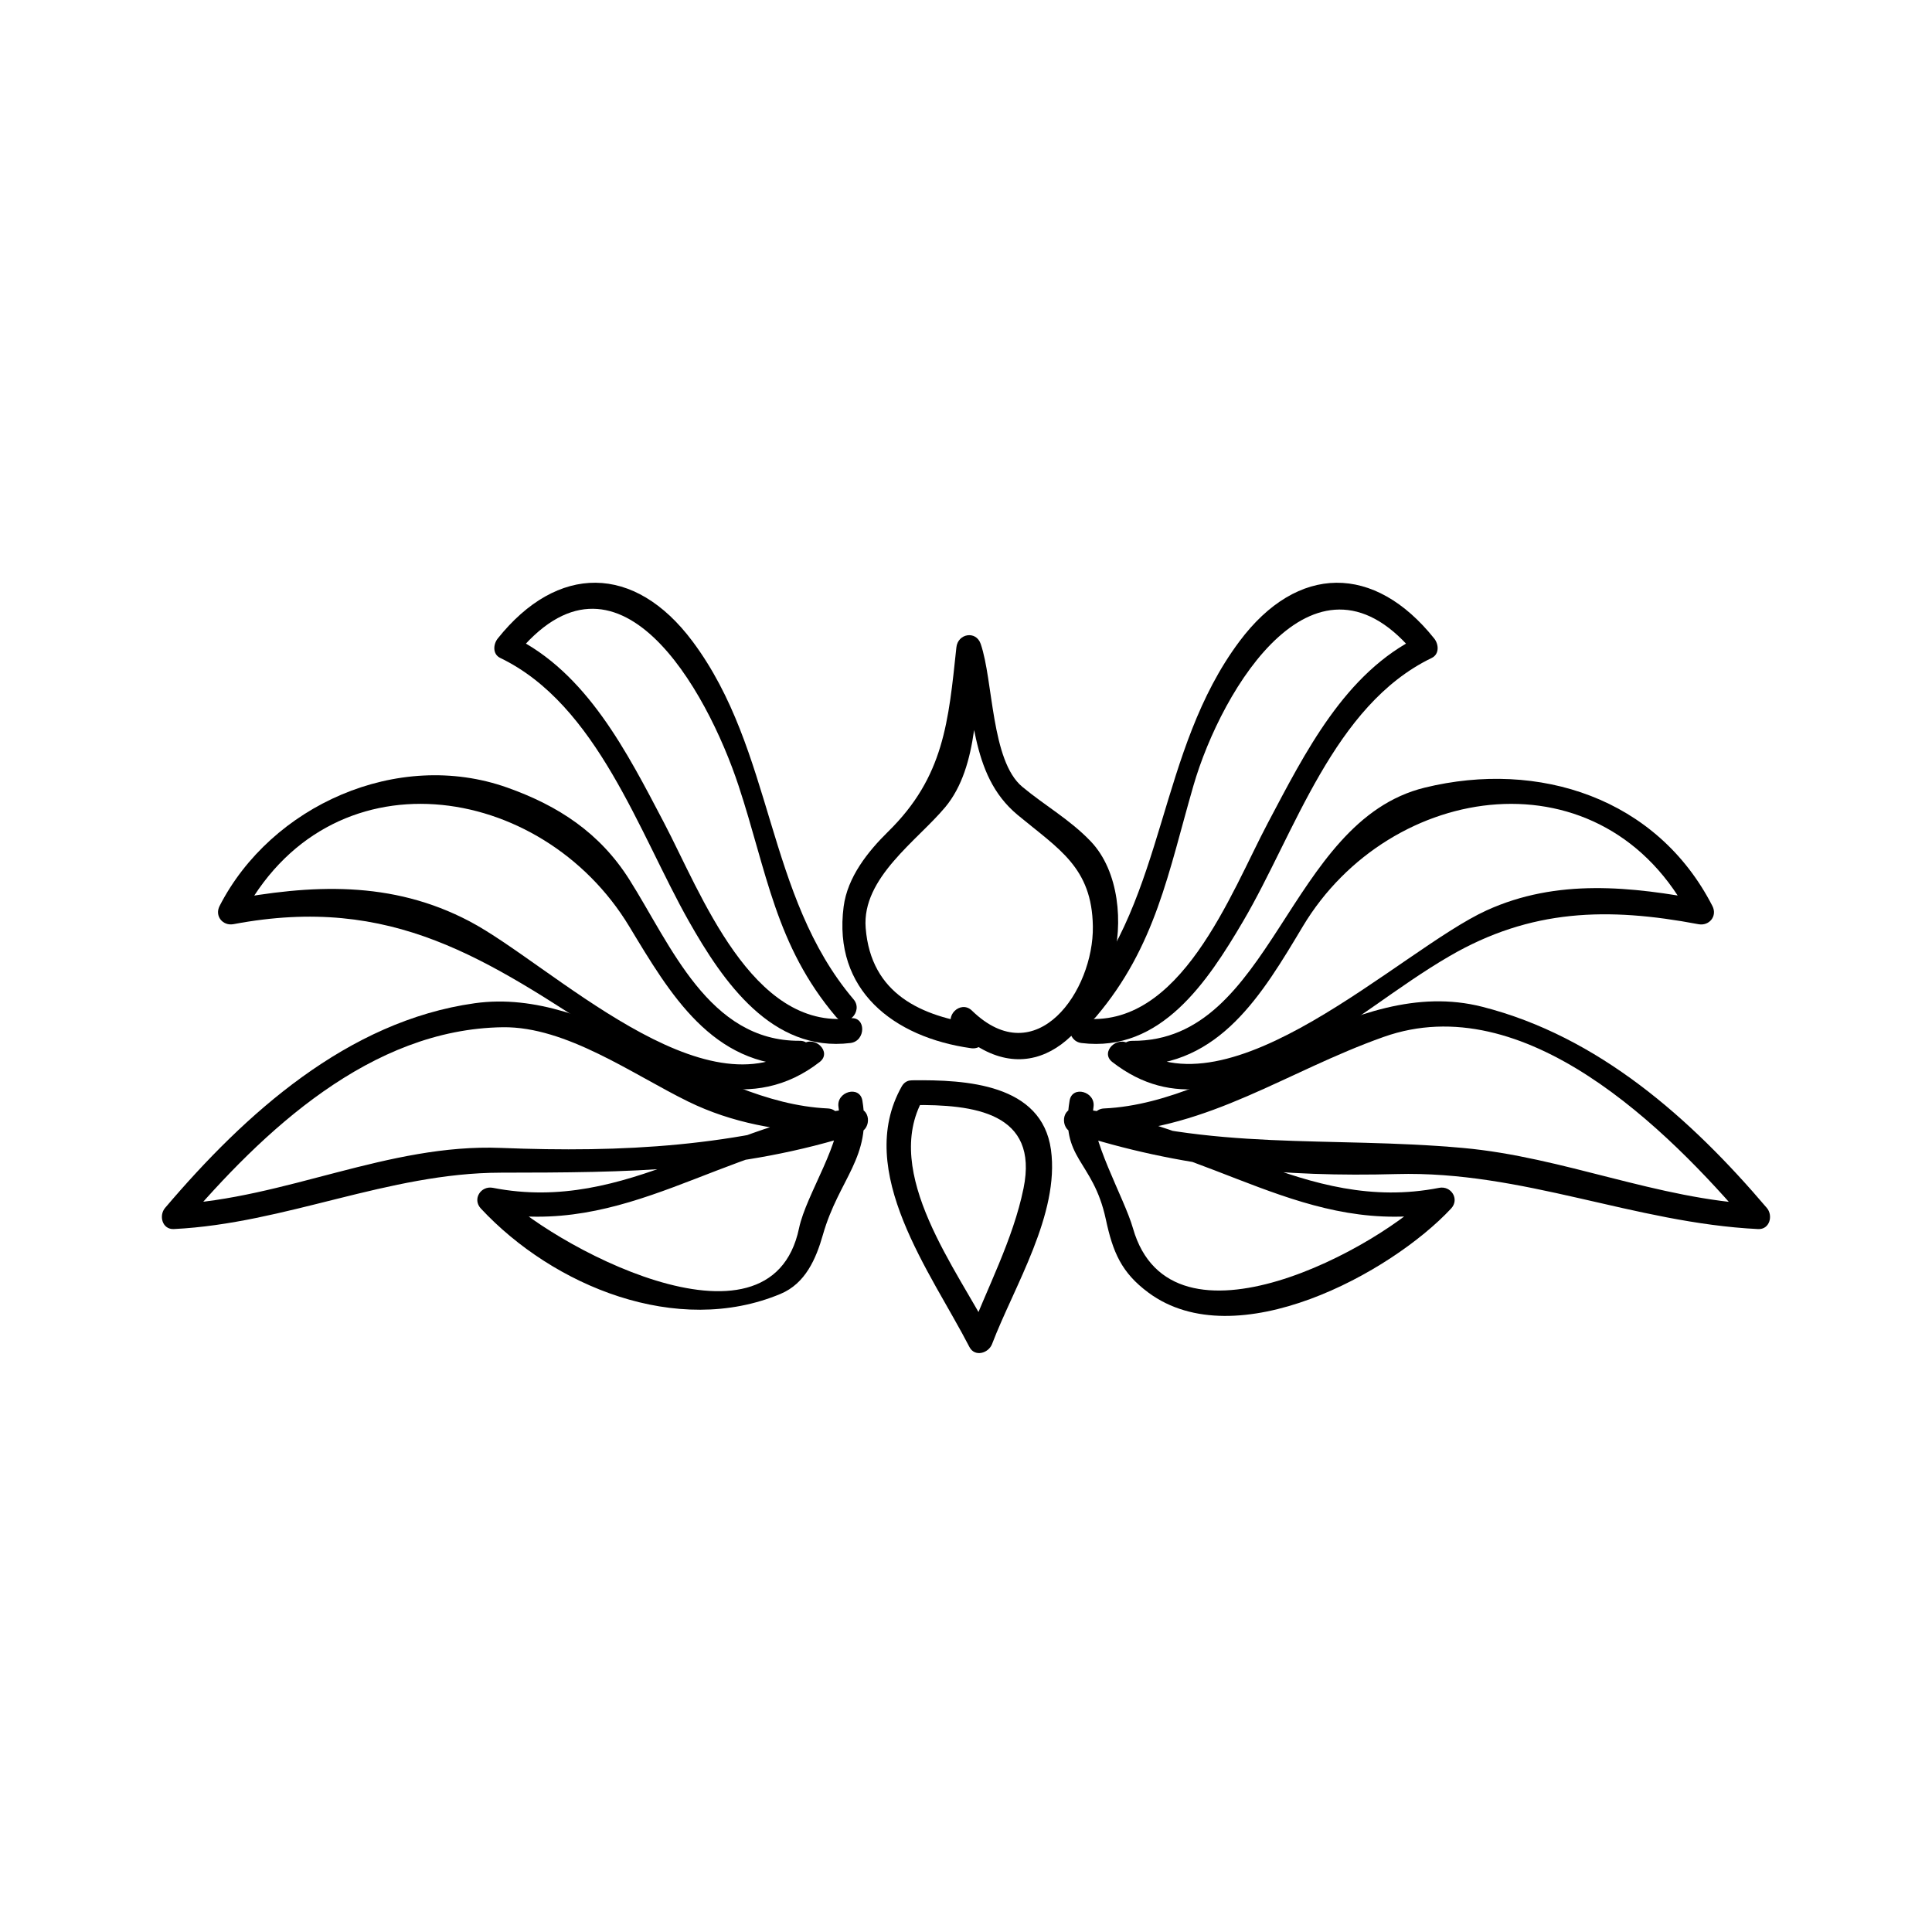
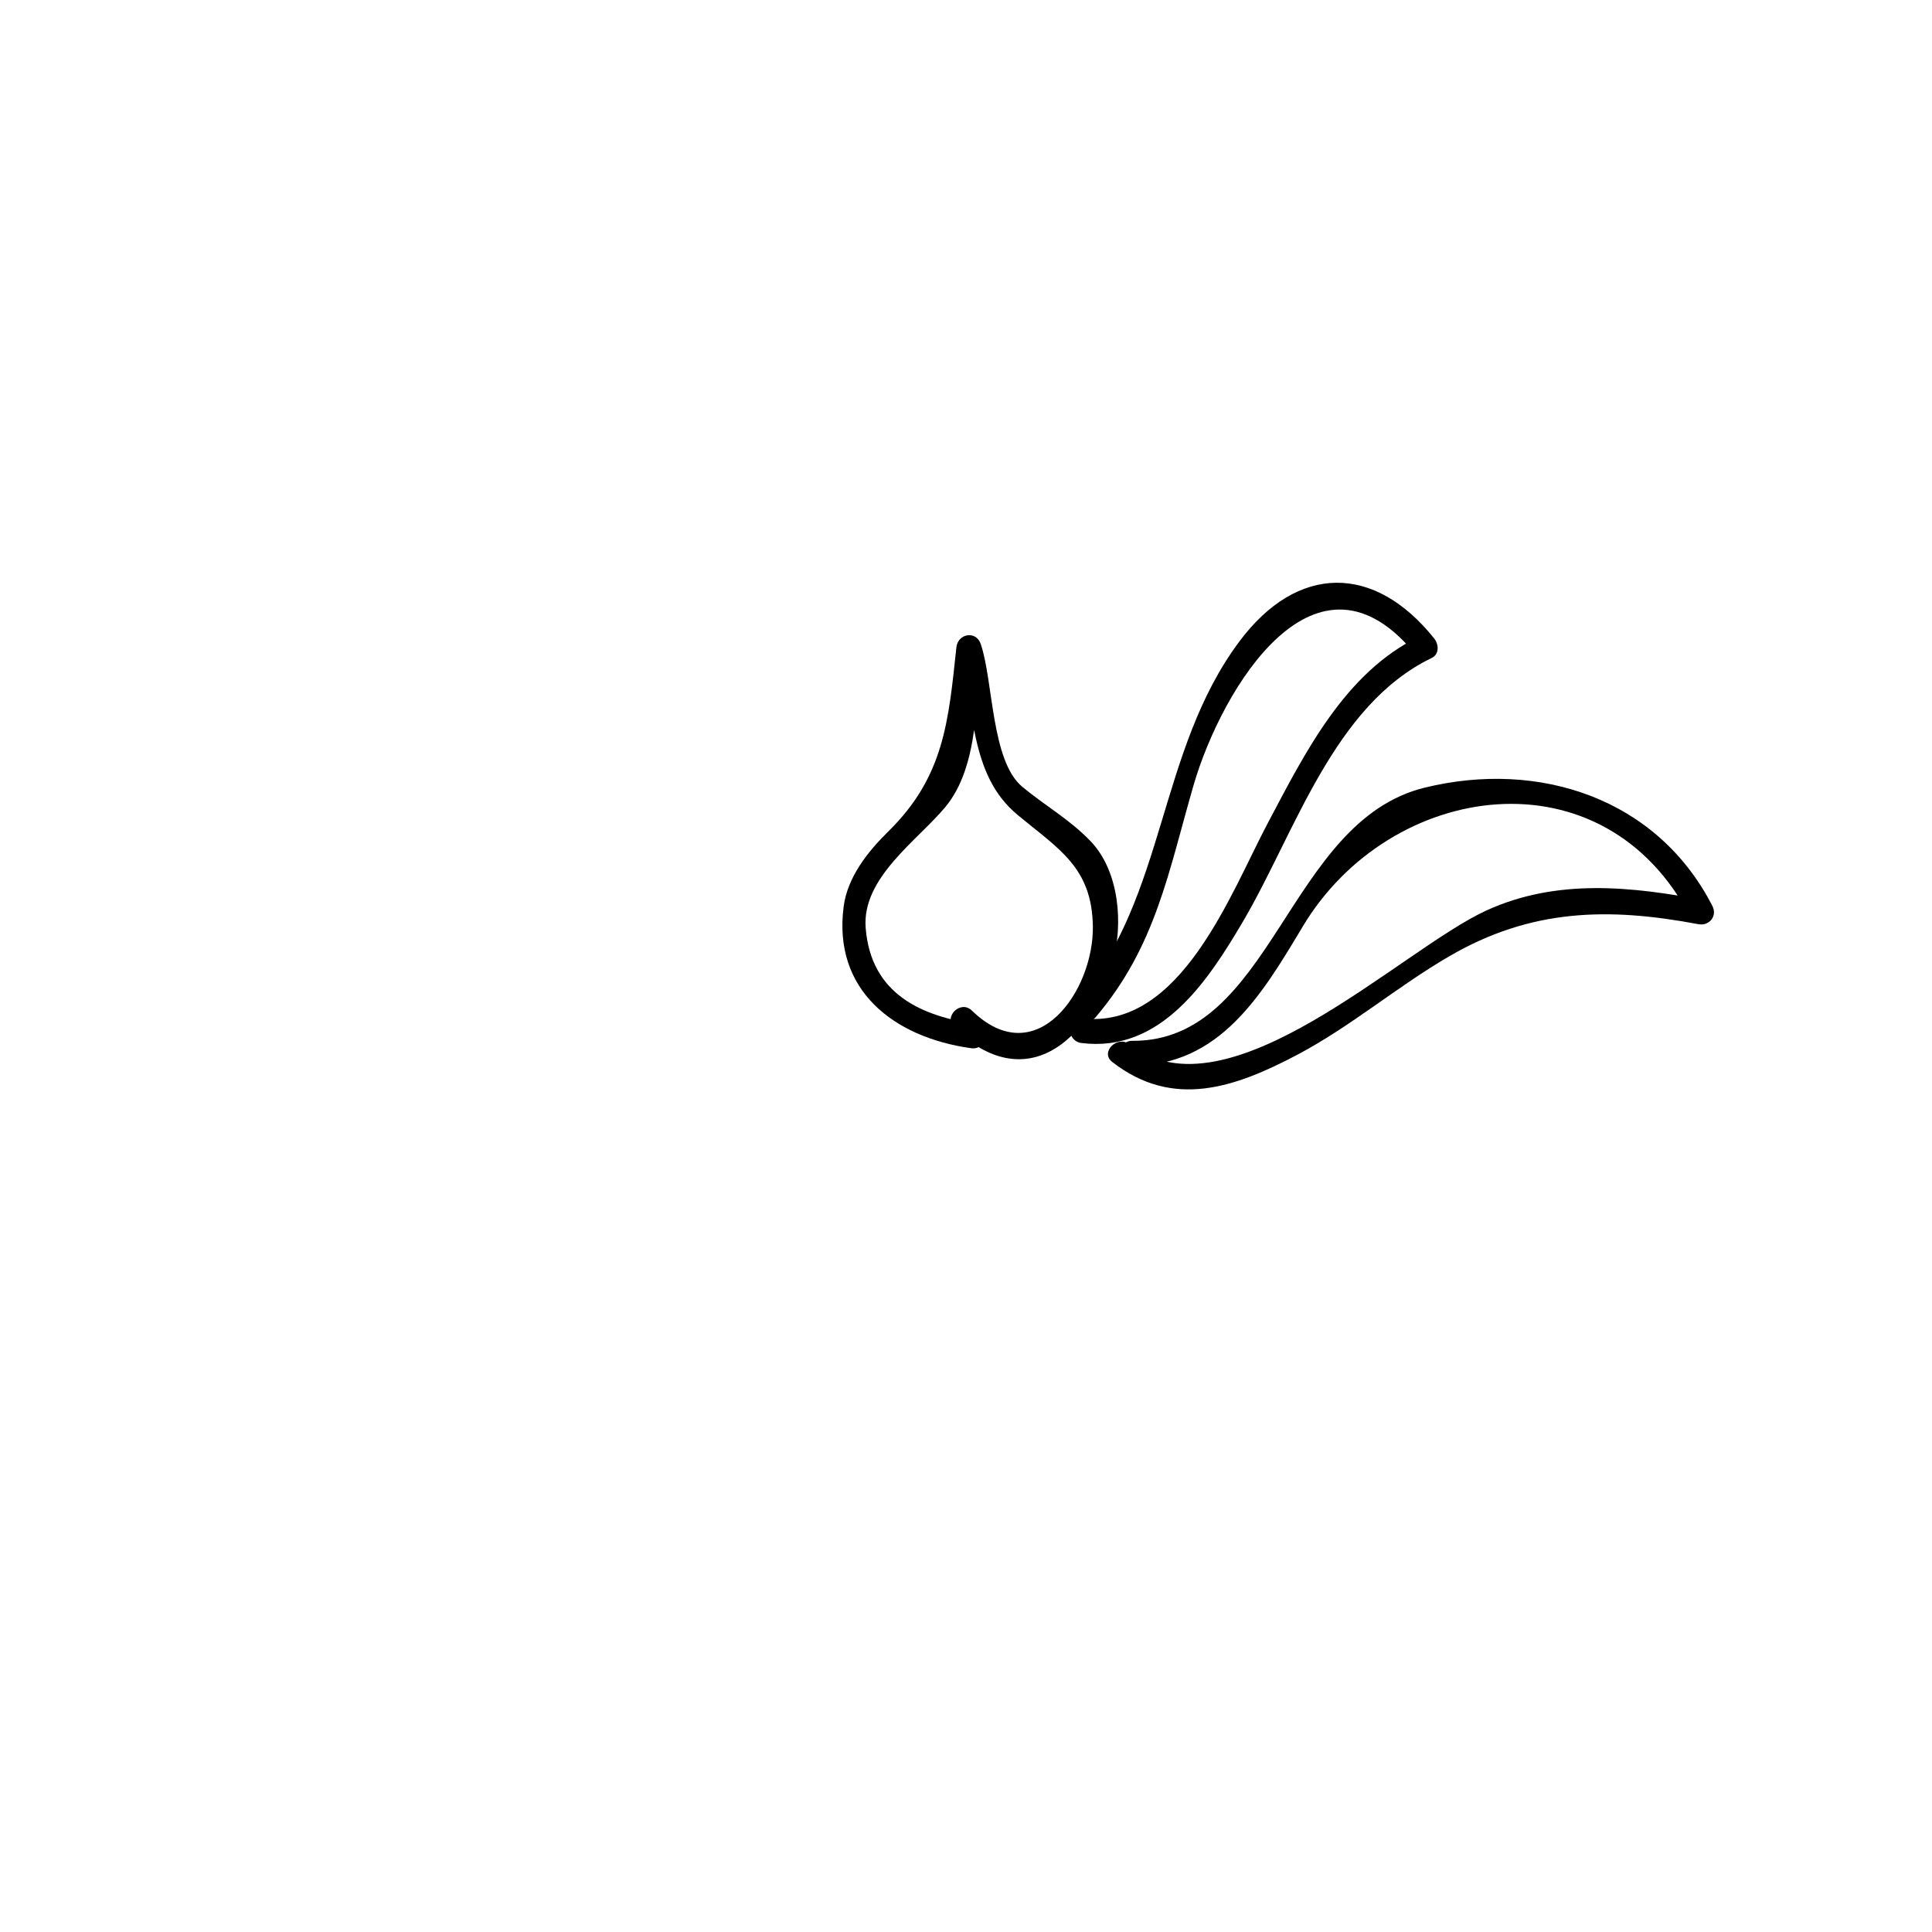
<svg xmlns="http://www.w3.org/2000/svg" fill="#000000" width="800px" height="800px" version="1.1" viewBox="144 144 512 512">
  <g>
    <path d="m434.44 413.47c15.844-18.66 19.223-38.438 25.836-61.277 7.512-25.922 32.691-67.535 59.168-34.348 0.227-1.715 0.445-3.434 0.668-5.148-19.707 9.504-30.293 30.863-40.07 49.305-9.887 18.652-23.203 55.078-49.422 51.852-4.191-0.516-4.141 6.051 0 6.559 21.012 2.586 33.441-16.328 42.82-32.27 13.738-23.363 23.914-57.207 49.977-69.777 2.078-1.004 1.875-3.633 0.668-5.148-15.781-19.781-36.207-19.895-51.641 0.781-21.66 29.016-19.297 67.332-42.652 94.836-2.711 3.199 1.91 7.867 4.648 4.637z" />
-     <path d="m444.07 426.39c23.18 0.152 34.434-18.914 45.176-36.863 23.129-38.621 79.906-47 102.89-2.113 1.234-1.605 2.473-3.211 3.707-4.816-19.492-3.684-39.203-5.84-57.863 2.656-22.734 10.348-68.496 55.871-94.574 35.539-3.297-2.566-7.977 2.043-4.644 4.641 16.055 12.508 32.434 6.875 49.148-1.973 14.059-7.438 26.402-18.039 40.172-26.047 21.59-12.562 42.004-13.027 66.02-8.492 2.856 0.539 5.074-2.144 3.707-4.816-14.664-28.621-45.984-38.766-76.227-31.379-36.562 8.934-40.293 67.348-77.512 67.105-4.234-0.035-4.227 6.527-0.004 6.559z" />
-     <path d="m436.6 444.31c28.203-1.297 48.203-16.336 74.082-25.516 37.293-13.23 75.059 24.234 96.914 49.957 0.77-1.863 1.547-3.731 2.32-5.602-26.77-1.324-51.551-12.523-78.207-14.93-35.488-3.203-66.641 1.02-101.71-10.348-0.293 2.144-0.578 4.293-0.871 6.445 35.695 3.133 60.793 28.082 97.984 20.797-1.059-1.828-2.125-3.652-3.191-5.481-13.844 14.855-69.574 45.336-79.68 9.852-2.309-8.117-11.754-24.25-10.461-32.059 0.688-4.137-5.633-5.91-6.324-1.742-2.609 15.688 6.184 15.527 9.598 31.438 1.863 8.684 4.094 14.113 11.305 19.449 23.191 17.156 64.242-5.176 80.199-22.297 2.32-2.5-0.004-6.109-3.191-5.481-35.664 6.984-61.898-18.023-96.242-21.035-3.84-0.336-4.242 5.352-0.871 6.445 28.504 9.242 55.965 11.754 85.832 10.938 33.461-0.918 62.93 12.953 95.824 14.578 3.086 0.152 4.039-3.578 2.32-5.602-20.148-23.699-44.625-45.465-75.395-53.305-34.578-8.816-66.184 25.379-100.25 26.941-4.203 0.188-4.227 6.75 0.008 6.555z" />
-     <path d="m370.2 408.83c-23.355-27.512-20.992-65.82-42.652-94.836-15.43-20.676-35.859-20.562-51.641-0.781-1.207 1.516-1.418 4.152 0.668 5.148 25.742 12.418 36.762 46.391 49.977 69.777 9.07 16.043 22.027 34.832 42.82 32.27 4.141-0.508 4.191-7.074 0-6.559-26.152 3.219-39.617-33.184-49.422-51.852-9.684-18.445-20.414-39.82-40.07-49.305 0.219 1.715 0.441 3.434 0.668 5.148 27.023-33.883 50.812 9.074 59.168 34.348 7.519 22.738 9.758 42.332 25.836 61.277 2.75 3.231 7.367-1.438 4.648-4.637z" />
-     <path d="m355.93 419.82c-24.105 0.156-34.152-25.363-45.16-42.75-7.809-12.34-18.777-19.539-32.348-24.355-29.062-10.312-62.621 4.809-76.227 31.379-1.371 2.672 0.852 5.359 3.707 4.816 42.059-7.945 66.945 9.133 100.45 31.094 17.16 11.246 37.324 19.109 54.895 5.414 3.332-2.598-1.348-7.207-4.644-4.641-25.41 19.801-66.844-21.406-88.145-32.609-20.723-10.91-41.98-9.805-64.297-5.582 1.234 1.605 2.473 3.211 3.707 4.816 23.055-45.008 79.656-36.352 102.89 2.113 10.828 17.922 21.941 37.016 45.176 36.863 4.211-0.027 4.219-6.59-0.012-6.559z" />
-     <path d="m363.39 437.75c-32.539-1.496-61.133-32.426-93.605-27.879-33.672 4.719-60.773 29.223-82.035 54.238-1.719 2.027-0.762 5.754 2.324 5.602 29.652-1.469 56.773-14.898 86.66-14.941 33.395-0.043 62.871-0.156 95-10.574 3.371-1.09 2.969-6.781-0.871-6.445-34.344 3.012-60.578 28.016-96.242 21.035-3.184-0.625-5.516 2.984-3.191 5.481 19.219 20.621 52.023 34.082 79.418 22.629 6.602-2.762 9.414-9.305 11.23-15.672 4.246-14.898 12.977-20.43 10.461-35.543-0.691-4.168-7.012-2.394-6.324 1.742 1.441 8.684-8.555 22.949-10.461 32.059-7.641 36.531-67.039 3.715-79.68-9.852-1.066 1.828-2.129 3.652-3.191 5.481 37.191 7.285 62.289-17.664 97.984-20.797-0.293-2.144-0.578-4.293-0.871-6.445-30.941 10.035-61.023 11.613-93.258 10.34-29.848-1.18-57.102 13.477-86.664 14.941 0.77 1.863 1.547 3.731 2.32 5.602 21.402-25.176 49.883-52.059 84.867-52.523 16.824-0.219 34.391 12.48 49.105 19.691 11.734 5.746 24.105 7.793 37.023 8.391 4.234 0.195 4.215-6.367 0-6.559z" />
+     <path d="m444.07 426.39c23.18 0.152 34.434-18.914 45.176-36.863 23.129-38.621 79.906-47 102.89-2.113 1.234-1.605 2.473-3.211 3.707-4.816-19.492-3.684-39.203-5.84-57.863 2.656-22.734 10.348-68.496 55.871-94.574 35.539-3.297-2.566-7.977 2.043-4.644 4.641 16.055 12.508 32.434 6.875 49.148-1.973 14.059-7.438 26.402-18.039 40.172-26.047 21.59-12.562 42.004-13.027 66.02-8.492 2.856 0.539 5.074-2.144 3.707-4.816-14.664-28.621-45.984-38.766-76.227-31.379-36.562 8.934-40.293 67.348-77.512 67.105-4.234-0.035-4.227 6.527-0.004 6.559" />
    <path d="m403.11 415.46c-14.773-2.074-28.312-7.902-29.699-25.562-1.043-13.242 13.656-23.105 21.059-31.961 9.09-10.875 8.141-29.148 9.555-42.41-2.144 0.289-4.293 0.582-6.445 0.871 5.184 15.172 2.934 32.633 16.113 43.578 10.883 9.035 19.68 13.867 19.926 29.488 0.262 17.117-14.977 38.957-32.051 22.352-3.035-2.949-7.68 1.684-4.644 4.641 18.641 18.117 35.824 3.715 41.926-17.477 2.902-10.066 1.777-24.105-5.816-32.035-5.519-5.766-11.996-9.355-18.117-14.438-8.285-6.879-7.66-28.055-11.016-37.848-1.242-3.641-6.051-2.769-6.445 0.871-2.106 19.68-3.25 34.301-18.09 48.855-5.41 5.312-10.781 12.074-11.793 19.875-2.883 22.113 13.215 34.648 33.785 37.527 4.148 0.578 5.934-5.742 1.754-6.328z" />
-     <path d="m382.97 431.91c-12.723 22.566 7.883 49.5 17.934 69.055 1.422 2.754 5.07 1.652 6-0.781 5.82-15.262 17.949-34.48 15.613-51.484-2.41-17.523-22.633-18.582-36.703-18.41-4.231 0.051-4.234 6.613 0 6.559 16.328-0.199 33.539 1.973 29.43 22.078-2.785 13.641-9.73 26.574-14.664 39.512 2-0.262 4-0.523 6-0.781-8.789-17.094-29.004-42.785-17.934-62.43 2.07-3.695-3.598-7-5.676-3.316z" />
  </g>
</svg>